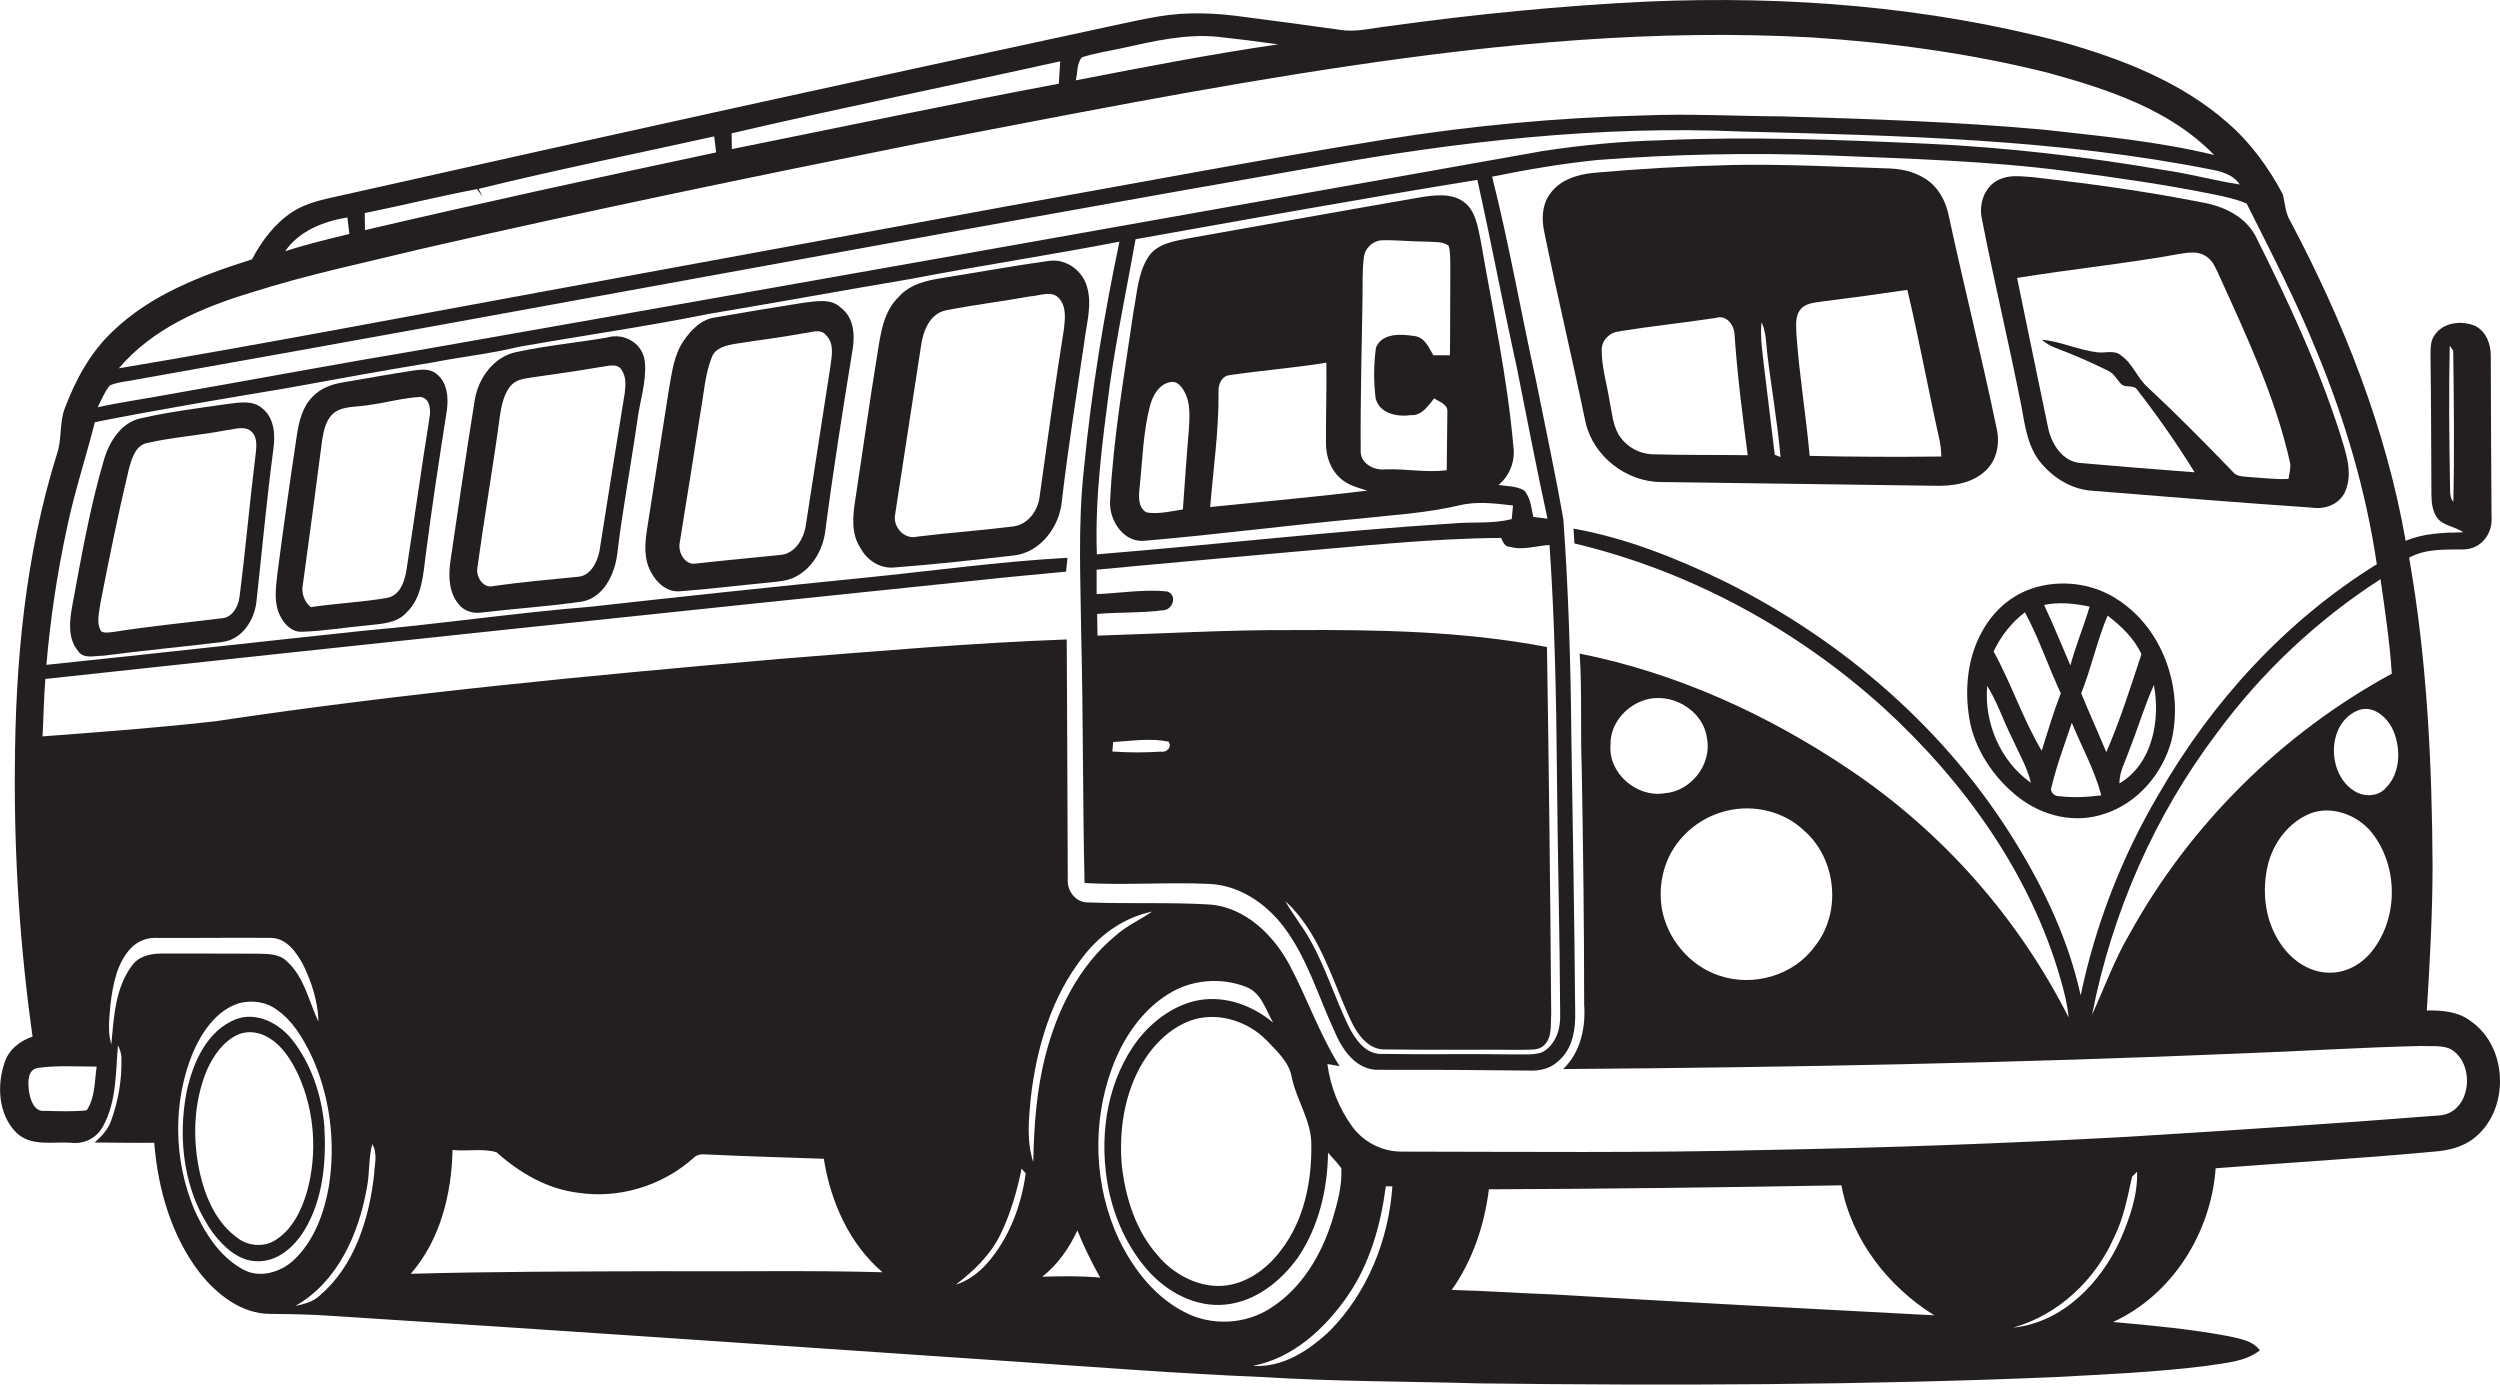
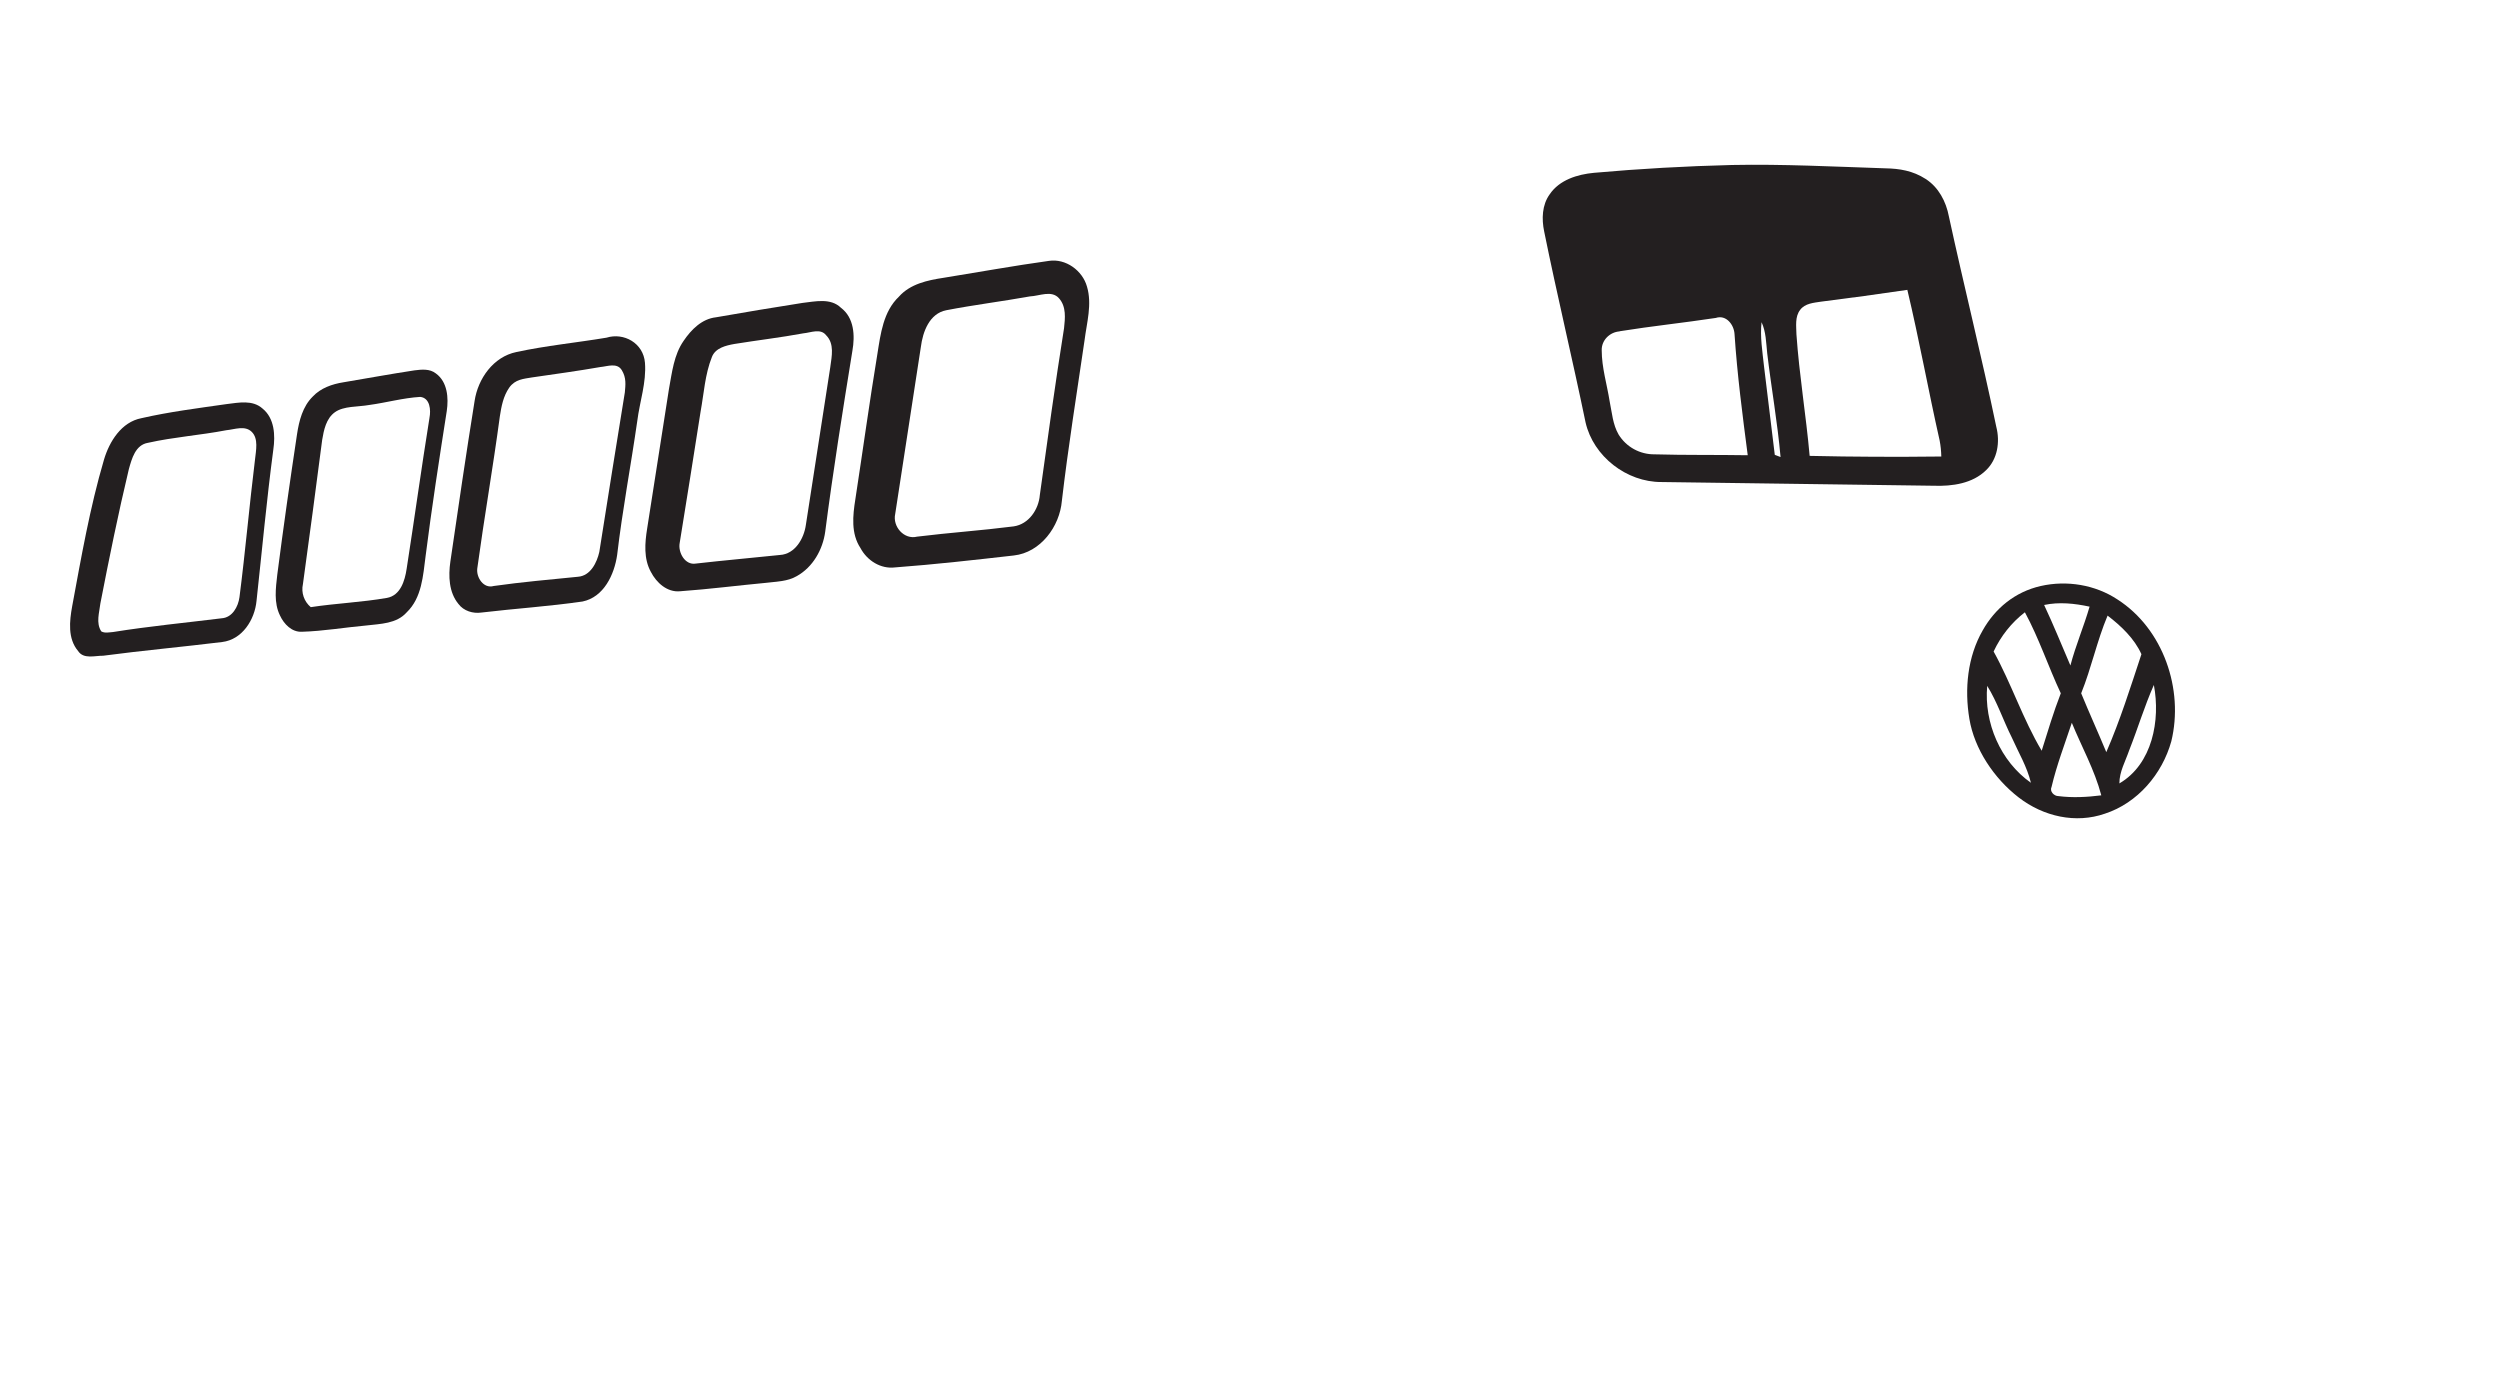
<svg xmlns="http://www.w3.org/2000/svg" version="1.1" id="Layer_1" x="0px" y="0px" viewBox="0 0 1950.1 1080" style="enable-background:new 0 0 1950.1 1080;" xml:space="preserve">
  <style type="text/css">
	.st0{fill:#231F20;}
</style>
  <title>biseeise_Bus_flat_black_logo_White_background_fa17496f-6f3b-4d6a-9d9f-4b02092a6506</title>
  <path class="st0" d="M656,240.1c-8.1-7.9-20.2-4.9-30.1-3.8c-22.5,3.5-45,7.3-67.4,11.2c-11,1.2-19.3,9.6-25.2,18.3  c-7.7,11-9.1,24.8-11.5,37.7c-5.7,36.3-11.4,72.5-17,108.8c-1.8,11.2-2.8,23.5,2.9,33.8c4.3,8.4,12.7,16.1,22.8,15.1  c22.5-1.6,44.8-4.5,67.3-6.6c8-1,16.5-1,23.7-5.2c12.6-7,20.3-20.7,22.2-34.7c6.1-47.2,13.6-94.1,21.2-141.1  C667,261.8,666.3,247.9,656,240.1z M647.7,286.1c-6.5,41.1-12.6,82.3-19.1,123.4c-1.5,10.6-8.4,22.7-20.2,23.4  c-21.9,2.3-43.7,4.2-65.6,6.7c-8.5,1.5-14.1-8.8-12.6-16.2c5.5-34.1,11-68.3,16.3-102.4c2.6-14.2,3.4-29,8.8-42.5  c2.7-7.1,10.9-9,17.6-10.2c17.9-2.9,36-5,53.8-8.3c5.8-0.5,13.3-4.1,17.7,1.5c6.6,6.6,4.4,16.4,3.3,24.5V286.1z" />
  <path class="st0" d="M847.9,223.6c-3.5-12.6-16.6-22.1-29.7-20.1c-27.5,3.8-54.8,8.8-82.2,13.2c-12.6,1.9-26,4.8-34.8,14.7  c-12.2,11.6-14.3,29-16.8,44.7c-6.2,37.7-11.4,75.6-17.2,113.4c-2,12.6-3.5,26.7,4,38c5.2,9.8,15.8,16.5,27,15.1  c30.9-2.3,61.8-5.8,92.6-9.3c20.9-2.3,35.8-22.6,37.5-42.6c4.9-41.9,11.6-83.6,17.7-125.3C847.7,251.7,852,237.4,847.9,223.6z   M830,256c-6.9,43.3-12.9,86.8-18.9,130.2c-0.9,11.2-8.6,22.7-20.4,24.4c-25,3.2-50.2,4.9-75.3,8c-10.2,2.6-19.3-7.9-17.1-17.7  c6.7-43.4,13.3-86.8,20-130.2c1.5-11.8,6.6-26.1,19.8-28.7c21.7-4.2,43.6-6.9,65.3-10.8c7.4-0.3,16.9-5.1,22.7,1.5  S830.8,248.3,830,256z" />
-   <path class="st0" d="M1927.5,796.7c-9.8-7.7-22.6-8.7-34.5-8.5c2.4-37.3,4.4-74.7,4.5-112.1c-0.4-80.7-4.3-161.6-18.3-241.1  c13-7.1,27.8-6.3,42.1-6.4s23.2-12.6,22.2-25.2c-0.3-41.7-0.5-83.4-0.6-125.1c0.3-9.3-3.3-19.5-12-24c-10.5-4.6-25.2-3-31.9,7.2  c-3.5,4.9-3,11.2-3.1,16.9c0.5,35.9,0.5,71.7,0.7,107.6c0.1,6.5,0.8,13.7,5.3,18.9s13.5,6,19.6,10.3c-15.2,0.3-30.8,0.6-45,6.7  c-15.3-87.6-48.5-171.1-90-249.5c-3.9-6.4-4.1-13.9-5.8-20.8c-11-20.7-24.9-40-42.6-55.4c-36.6-32.4-83.2-50.3-129.5-63.4  C1503.5,5,1393.9-3.4,1285.6,1.2c-67.7,3.2-135.2,9.9-202.3,19.2c-12.5,1.3-25.1,4.9-37.7,2.9c-25-3.5-50-6.9-75.1-10.1  c-21.8-3.1-44.1-4.1-66-0.5c-11.9,2-23.7,4.6-35.4,7.1c-199,42.8-397.8,86.5-596.4,131.2c-15.3,3.7-31.5,5.7-44.9,14.5  s-23.7,22.4-31.2,36.8c-38.9,12.3-78.8,27.3-108.6,56.1c-17.5,16.4-29.1,37.9-37.5,60.2c-4.4,11.5-2,24.3-6.2,35.9  c-24.6,78.8-32.3,161.7-32.7,244c-0.6,70.3,4,140.5,13.8,210.1c-9.9,3.3-18.8,10.3-21.9,20.5c-6.1,17.9-4.7,40.5,9.3,54.5  c11.5,11,28.4,6.8,42.7,7.8c10.2,1.3,20.1-3.8,24.9-12.9c10.6-19.3,9.8-41.9,11.6-63.2c1.5,3.3,2.9,6.8,2.7,10.5  c0.4,16.6-2.4,33-8.1,48.6c-2.5,6.8-7.4,12.1-12.8,16.8c15.5,0.1,31,0.4,46.5,0.2c2.9,36.1,13.3,72.7,35.7,101.7  c13.3,16.7,32.3,31.7,54.6,31.8c16.4,0.1,32.7,0.4,49,1.6c177,11.2,353.9,23.5,530.8,35.5c65,4.5,130.1,9.5,195.2,12.2  c55.9,3.5,111.9,3.3,167.8,4.9c149.9,1.8,299.8,1.4,449.6-4.9c39.5-2.2,79.1-3.8,118.4-8.8c14.1-2.4,29.6-2.8,41.4-12.1  c-5.7-7.7-15.7-9-24.3-11c-29.8-5.6-60-8.4-90.2-11.1c46.3-21.2,76.5-69.8,80-119.9c56.8-4.4,113.7-7.7,170.4-13  c11.1-0.8,22.5-3.5,31.3-10.6C1957.7,865.9,1956.7,817.1,1927.5,796.7z M1913.7,391.5c-3.1-3.7-2.4-8.7-2.6-13.1  c-0.6-36.3-1-72.6-0.2-108.8l2.7,3.9C1914.1,312.8,1914.6,352.2,1913.7,391.5z M1860.3,615.4c-5.6,5.6-14.6,6.2-21.5,2.9  c-23.7-11.7-25-53.3,0.1-64c12.3-5.2,24,5.7,28.3,16.4c5.8,14.4,5.1,33.5-6.9,44.6L1860.3,615.4z M1849.9,742.4  c-8.2,10.2-20.9,17-34.1,16.3c-15.4-0.5-28.9-10.4-37.1-22.9c-12.2-18-14.6-41.2-9.5-61.9c4.4-16.9,16.2-32.5,32.6-39.2  s37.1,0.7,48.3,14.8C1870.9,675.7,1871,716.3,1849.9,742.4L1849.9,742.4z M1865.7,525.5c-85.6,46.5-157.6,117.8-204.6,203.1  c-11.8,20-19.6,41.9-29.2,62.9c15.5-79.3,48.6-155.2,97.4-219.7c34.9-47.4,78.1-88.1,127.6-120  C1860.4,476.3,1864.1,500.8,1865.7,525.5z M844,44.7c10.4-3.4,21.3-4.9,32-7.3c24.5-5.4,49.5-11.3,74.7-8.6  c15.4,1.7,30.9,3.6,46.3,5.8c-52.9,7.7-105.4,17.9-157.9,28.1C840.8,56.8,839.7,49.4,844,44.7z M827,47.9  c-0.4,5.8-0.7,11.6-1.1,17.4c-85.2,16-170,33.9-255,51c-0.1-4.1-0.2-8.2-0.2-12.3c85.3-19.9,171-37.2,256.4-56.2L827,47.9z   M372.2,147.5l4.3,6.3l-3.1-6.5c60.9-15,122.4-27.3,183.7-40.9c0.5,4.2,1,8.3,1.5,12.5c-91.5,19.4-182.8,39.3-273.9,60.6  c-0.1-4.5-0.1-8.9-0.2-13.3C313.8,160.3,342.9,153,372.2,147.5z M271,169.6c0.5,4.3,1,8.6,1.5,12.9c-16.8,4.1-33.6,8.1-50.1,13.5  C233.4,180,252.6,172.6,271,169.6z M195.3,228.4c44.4-14.2,90.1-23.7,135.3-34.7c127.5-29.2,255.6-55.7,383.8-81.4  C827,90.7,939.5,68.2,1053,51.4c119.1-17.7,239.7-28.9,360.2-22.2c61.9,4,123.7,12.4,184,27.5c46.6,12.8,95.4,28.6,129.9,64.2  c-43.4-10.6-88.1-14.7-132.4-19.7c-67.8-6.2-135.8-8.4-203.9-10.4c-35.9-0.2-71.8-2.2-107.6-0.8c-67.9,1.7-135.7,8-202.8,18.8  c-98.6,15.9-196.7,34.6-295,52.1c-121.6,22.3-243.1,44.9-364.8,67.1c-109.2,20-218.3,40.9-327.9,59.3  C118.9,256.3,157.4,239.9,195.3,228.4L195.3,228.4z M85.7,300.6c7.1-2.9,14.9-3.2,22.2-4.8c307-54.4,613.4-112.3,920.5-165.9  c108.8-19.5,219.3-32.2,330-27.3c123.1,3.2,247,5.8,368.2,30c7.8,1.6,15.9,4.3,20.5,11.3c-19.7-3-39-8.4-58.7-11.2  c-61.2-10.5-123-17.7-185-20.6c-69.1-3.1-138.3-5.8-207.4-2.7c-31,0.8-61.9,3.7-92.5,8.4c-291.3,51.9-582.6,103.6-874,154.9  c-66,11-131.8,23.4-197.7,34.9c-18.5,3.5-37.2,6-55.6,10.1C79.1,312,81.5,305.7,85.7,300.6z M1206.7,504.7  c-65.4-12.5-132.2-13.6-198.5-13.2c-50.7-0.3-101.4,2.8-152.1,4.3c-0.1-5.7-0.2-11.3-0.3-16.9c17.5-1.5,35.1-0.6,52.4-3  c7.1-1,10-12,2.3-14.5c-18.3-2-36.8,1.4-55.1,2c0-6.3,0-12.7,0-19c50.1-4.8,100.3-9.1,150.5-13.7c54.9-4.6,109.8-10.7,165-11.1  c1.5,3.2,2.8,6.9,7,7c10.2,2.8,20.6-0.9,30.8-1.5c4.1,60.2,5.3,120.5,5.8,180.8s2.2,123.5,2.5,185.3c0.5,11.4-3.5,23.9-14,29.6  c-7,2.5-14.7,1.4-21.9,1.7c-34.2-0.6-68.4,0.2-102.6-0.4c-13.3,0.8-21.4-11.5-26.7-21.9c-10.6-22.2-18-46-30.1-67.5  c-5.8-10.3-13.4-19.5-19.1-29.8c26.8,24.6,36.2,60.9,51,92.9c5.1,10.9,13.7,23.4,27.2,22.8c35.8,0.5,71.7,0.1,107.5,0.3  c5.6-0.3,12.1,0.7,16.4-3.8c6.2-6.2,4.7-15.8,5.3-23.8C1209.3,695.7,1208.2,600.2,1206.7,504.7L1206.7,504.7z M905.7,586.3  c-12.7,0.8-25.3,0.8-38-0.1l0.6-7.4c14.3-0.8,29-3.2,43.2-0.3C914.5,582.7,910.1,587.2,905.7,586.3z M1196,403.2  c-1.6-7.1-2-15.2-7.2-20.7c-6-3.4-13.3-3.2-19.9-4.2c8.8-7.3,13.2-18.7,11.6-30c-4.7-54-16.3-107.2-25.5-160.6  c-2.3-10.8-3.8-23.4-13.3-30.3s-22.6-5.3-33.7-3.5c-60,10.4-119.9,21.2-179.8,31.8c-11.7,2.3-25.6,4-32.6,14.9  c-8,12.6-8.6,28-11.4,42.2c-7.1,49.2-15.8,98.3-18.3,148c-0.9,15,10.5,32.8,27.1,31c56.1-4.8,111.9-12.1,168-17.3  c25.7-2.8,51.7-4.3,76.9-10.2c13.9-3.5,28.3-1.6,42.3,0c-0.3,3.5-0.6,7.1-1,10.6c-15,3.9-30.6,2-45.8,3.4  c-92.8,5.8-185.1,16.6-277.8,24.1c-1.6-44.1,4.3-87.9,10-131.5c5.4-38.3,13.4-76.2,20.2-114.3c88.8-15.8,177.6-31.9,266.6-46.3  c10.8,48.4,19.9,97.1,30.6,145.5c7.9,39.6,15.5,79.3,24.1,118.8L1196,403.2z M1073.1,311c3.2,11.8,17.2,14.4,27.6,12.8  c8.6,0.5,13.3-7.4,18.1-13.1c3.7,2.8,10.6,4.5,10.2,10.3c-0.2,15.3-0.4,30.5-0.5,45.8c-15.8,2-31.7-1.2-47.6-0.7  c-9,1.2-20.2-4.7-19.5-14.9c-0.3-39.2,0.8-78.5,1.4-117.7c0.3-10.9-0.4-21.9,1.1-32.8c0.9-7.4,7.1-13.1,14.6-13.3  c11.7-0.2,23.3,1.1,35,1.1c5.5,0.5,11.9-0.4,16.6,3.3c1.5,6.2,1.1,12.7,1.2,19.1c-0.2,22.1,0,44.2-0.3,66.2h-13  c-3.5-6.2-6.8-14.2-14.9-15c-10.2-1.6-25.2-2.5-29.8,9.1C1071.5,284.4,1071.4,297.8,1073.1,311z M959.3,292.6  c25-3.7,50.3-5.6,75.3-9.7c0.3,20.9-0.4,41.9-0.3,62.8c-0.1,11.3,4.6,23.2,14.2,29.7c5.4,3.8,11.8,5.3,18,7.3  c-40.7,5-81.7,8.6-122.5,12.8c2.4-29.9,6.8-59.7,6.5-89.8C950.2,300.1,952.8,293.2,959.3,292.6z M927.3,335.9  c-1.8,20.5-3.1,41-4.6,61.5c-9.4,1.4-19,3.9-28.4,2.3c-6.7-3.8-6.1-12.6-5.4-19.2c2.3-21.3,2.7-42.9,8.1-63.8  c2.1-8.1,7.2-17.4,16.3-18.7c4.8-1,8.4,3.5,10.4,7.2C929,314.6,927.9,325.7,927.3,335.9z M67.6,866.1c-10.8,1.1-21.6,0.7-32.4,0.4  c-8.6,1.2-11.7-8.8-12.6-15.5s-1.3-16.8,7.1-18c15.1-2.1,30.5-1,45.7-1C73.7,843.4,74.3,856.2,67.6,866.1z M102.8,753.4  c-13,17.5-14,40.3-16,61.2c-3.1-10.2-1.4-21-0.6-31.4c1.9-15.3,4.9-31.7,15.7-43.4c5.4-5.7,13-8.7,20.8-8.2c29.3,0.2,58.7-0.3,88,0  c12.5-0.3,20.5,11.1,25.8,21c6.7,13.8,11.6,29,11.9,44.4c-7.5-15.9-10.9-34.7-24.5-47c-6-6.2-15.3-5.9-23.2-6.1  c-25.1,0-50.2-0.2-75.3-0.1C116.9,743.9,107.8,746.1,102.8,753.4L102.8,753.4z M189,989.9c-18-10.1-29.5-28.4-37.6-46.8  c-16-38.5-16.8-83.4-0.9-122.1c7.1-16.2,18.4-33,36.1-38.5c10-2.6,21.2-1.1,29.5,5.3c12.1,8.3,19.6,21.3,26.1,34.1  c15.2,32,19.8,68.8,14.3,103.7c-3.7,20.8-11.4,42-26.9,56.9C219.1,992.6,202.1,997.6,189,989.9z M291.8,916.4  c-3.9,34.4-15.1,70.8-42.2,94c-5.2,5.1-12.4,6.8-19.2,8.3c33.1-18.8,49.5-56.3,55.8-92.3c2.3-11.2,1.1-22.9,4.2-33.9  C294.8,899.8,292.1,908.5,291.8,916.4z M515.7,991.6c-65.1,0.2-130.2,0.2-195.3,2c23-26.3,31.9-62.3,32.6-96.6  c11.3,1.3,23.5-1.4,34.3,1.8c17.7,15.8,39.1,28.5,63,31.5c32.2,5.1,66.1-5.2,90.4-26.8c2.6-2.8,6.3-3.4,9.9-3  c30.7,1.5,61.3,2.3,92,3.4c5.3,33.3,19.7,66.3,45.8,88.5C630.8,990.8,573.2,992,515.7,991.6L515.7,991.6z M770,985.4  c-6.6,7.5-14.9,13.7-24.5,16.7c14-10.6,27-23.1,34.8-39s13-33.8,16.6-51.5l3.2,3.7C796.6,940.7,787.1,966,770,985.4L770,985.4z   M804.1,855.9c4.6-39.2,16.3-78.9,41.2-110.2c13.2-17.1,32-30.2,53.3-34.6c-9.4,6.6-20.2,11.2-28.7,19c-28.4,23.5-45.4,58-54.4,93.2  c-7,27.1-9,55.3-9.5,83.2C800.6,890.2,802.5,872.7,804.1,855.9L804.1,855.9z M813,995.9c12.1-9.5,21-22.3,27.4-36.1  c5.1,12.6,11.1,24.9,17.8,36.8C843.1,995.2,828,995.4,813,995.9L813,995.9z M923.4,1023.2c-23-12-39.5-33.5-50.6-56.4  c-19.5-41.6-21.2-90.9-5.3-133.9c8.4-22.6,22.5-44,43.2-57.1c18-11.7,41.6-13.8,61.5-5.9c11.8,4.6,15.1,17.9,20.9,27.8  c-15.8-13.2-36.8-21.1-57.5-17.6s-39.9,18.5-51.8,36.3c-21.7,32.3-26.5,73.6-19.1,111.2c4.7,22.7,14.5,44.6,29.7,62.3  s38,30.2,61.7,27.7s43.4-18.5,56.7-37.2c15.9-23.8,22.8-52.9,23.1-81.3c3.4,4.1,7.3,7.8,10.4,12.2c0.7,13.9-3.2,27.5-7.1,40.6  c-8.3,26.6-23.4,52.4-47.2,67.9C971.9,1033.4,944.5,1034.6,923.4,1023.2L923.4,1023.2z M1007.7,840.8c3.9,18,15.5,33.9,15.2,52.7  c0.3,28.4-5.7,58.2-23.3,81.2c-10.9,14.9-27.3,27-46.1,28.3s-38.7-9.2-50.8-24.2c-16.6-18.8-24.4-43.6-27.5-68.1  c-2.7-27.9,1.6-57.4,16.1-81.8c9.4-15.3,23.2-28.8,40.8-33.9c19.8-5.3,41.6,2,55.8,16.4C995.9,820,1005.8,828.4,1007.7,840.8  L1007.7,840.8z M1037.5,1037.9c-16.1,15.3-37,29.2-60.1,27.5c31.2-6,56.1-29,73.7-54.4s25.9-55.5,29.9-85.6h5.1  C1083.3,966.9,1066.7,1008.2,1037.5,1037.9z M1213.4,1009.8c-27-1-54-2.9-81-3.6c16.3-23,25.5-50.6,29-78.5  c91.7-0.3,183.3-1.5,275-3.1c7.8,42.4,36.3,78.9,72.4,101.4C1410.4,1020.8,1311.8,1015.7,1213.4,1009.8L1213.4,1009.8z   M1654.1,966.8c-15.3,33.8-45.1,64.8-83.7,68.8c35.4-10,64.2-37.3,78.8-70.7c7.4-14.7,10.3-31.1,13.9-47l3.9-3.9  c0.6,18.4-5.8,36.3-13,52.9L1654.1,966.8z M1903.8,870c-81.7,6.4-163.4,11.8-245.2,16.8c-93.4,5.1-186.9,8.5-280.4,10.2  c-95.1,2.4-190.1,1.4-285.2,1.3c-14.9-0.1-28.9-7.2-37.9-19.1c-10.6-14.5-17.3-31.4-19.7-49.2l9.5,1.6c-15.9-25.3-25.5-53.8-39.6-80  c-12.6-22.8-33.9-43.5-60.9-46c-32-2-64.2-0.4-96.3-1.7c-9.1,0-15.9-9.2-15.2-17.9c-0.3-62.4-0.4-124.8-0.8-187.2  c-74.9,2.7-149.5,9.3-224.2,15.2C461,526.8,314,540.7,168.1,562.6c-44.8,5.1-89.9,8.4-134.9,11.8c0.8-15,1-29.9,2.2-44.8  c242.6-26.3,485.2-51.9,727.9-77c22.7-2.5,45.5-4.5,68.3-6.7c0.3-3.6,0.7-7.3,1.1-10.8c-53.4,2.9-106.5,10.4-159.8,15.7  c-70.9,7.1-141.7,14.6-212.5,22.5C402,478,344,486.7,285.6,491.8c-83.2,8.8-166.3,18.2-249.4,26.8c3.1-36.2,8.5-72.1,16.2-107.6  c5.8-27.6,14.7-54.4,21.6-81.7c49.5-9.8,99.3-18.1,149-26.4c38.2-6.9,76.3-14,114.6-20.2c22.2-4.4,44.8-6.7,66.8-12.1  c49.6-8.8,99.4-15.8,148.8-25.8c52.6-8.8,105.1-18.4,157.7-27.3c54-10.4,108.3-18.5,162.3-29c-12.3,58.6-22,117.8-27.7,177.4  c-4.8,43.1-2.6,86.6-2.1,129.9c1.6,64.3,1.1,128.7,2.6,193c32.5,1.8,65-0.8,97.5,0.7c23.3,1.1,44,15.2,57.8,33.4  c18.2,24,26.7,53.4,39.2,80.5c6.1,14.9,17.1,31.7,35.3,31.1c39.2-0.1,78.4,0.1,117.6,0.6c7.8,0.3,16-1.6,21.8-7.1  c11.6-9.4,14-25.4,13.5-39.5c-0.6-71.7-1.9-143.4-3-215.1c-0.5-56.1-2.2-112.2-6.2-168.1c-6.4-36.7-14.3-73.2-21.6-109.7  c-11.6-52.5-20.8-105.6-34-157.8c27.2-5.5,54.5-10.2,82.1-13c59.8-4.6,119.7-5.8,179.6-3.6c62.7,2.6,125.6,4.2,187.8,12.4  c38.4,5.1,76.8,10.5,114.8,18.3c8.2,1.7,16.6,3.5,24.3,6.9c19.1,38.1,38.7,76,54.7,115.5c22,53.2,38.4,108.8,46.8,165.8  c-70.8,43.9-128.6,107.1-170,179.2c-28.8,48.7-49.4,101.8-61,157.1c-9.2-42-27.6-81.4-50-118c-53.9-88.6-135.1-158.8-227.6-204.8  c-37.5-18.2-76.9-33.9-118-41.3c0.2,3.8,0.4,7.7,0.7,11.6c89.6,21.3,173,66.5,241.2,128.2c62.6,57.3,114.4,129.2,138,211.6  c2.8,9.8,5.4,19.7,6.3,29.9c-39.4-77.8-98-144.2-170.3-192.9c-63.8-43.1-135.4-75.8-211.1-90.9c1.9,29.5,0.5,59.1,1.6,88.7  c1.1,61.6,1.9,123.2,1.9,184.9c1.3,18.2-2.8,37.5-16.4,50.5c176.3-1.3,352.7-4.7,528.9-12.2c46.6-1.7,93.2-4.7,139.9-5.8  c7.6,0.4,15.7-0.8,22.9,2.1C1931.3,828.8,1928.1,867.1,1903.8,870z M1306.1,660.9c9.6-14.4,24.3-24.6,41.1-28.5  c20.7-5,44,0.4,59.6,15.1c25.8,22,30.1,64.2,8.8,90.7c-16.5,22.9-48.4,31.9-74.8,22.7c-22.8-7.6-40.3-28.5-44.5-52.1  C1293.7,692.4,1296.8,674.9,1306.1,660.9z M1256.3,580.8c-0.4-15.5,11.1-29.3,25.3-34.3c21-7.6,47,6.9,49.9,29.4  c4,20.5-12.6,41.5-33.3,42.9C1276.7,622.3,1254.2,603,1256.3,580.8L1256.3,580.8z" />
  <path class="st0" d="M340,291.3c-4.8-3.8-11.1-3.1-16.7-2.4c-18.5,2.8-36.9,6.2-55.4,9.3c-8.8,1.4-17.8,4.5-24,11.2  c-7.8,7.7-10.6,18.8-12.2,29.3c-5.5,36.5-10.7,73-15.4,109.5c-1.2,10.6-2.8,22,2.1,31.9c3.1,6.7,9.2,13.1,17.1,12.7  c16.9-0.5,33.5-3.4,50.3-4.9c10.9-1.3,23.5-1.3,31.4-10.2c11.9-11.4,12.8-28.7,14.8-44c4.8-37.8,10.6-75.5,16.5-113.1  C350,310.4,349.1,297.9,340,291.3z M335,326c-6.3,39.2-11.7,78.5-17.8,117.7c-1.4,9.3-4.8,20.8-15.4,22.7  c-19.6,3.4-39.6,4.2-59.4,7.2c-5.2-4.4-7.6-11.3-6.1-18c5.2-37.4,10.1-74.9,15-112.4c1.3-7.8,3.1-16.8,10-21.7s17.8-4,26.7-5.6  c13.3-1.8,26.4-5.5,39.8-6.3c7.7,0.8,8.4,10.3,7.2,16.3V326z" />
  <path class="st0" d="M473.1,263.4c-23.4,3.9-47.1,6.2-70.3,11.2c-18,3.7-30,20.8-32.6,38.2c-6.7,41.7-12.8,83.5-18.9,125.3  c-1.6,11.2-1.2,23.9,6.3,33c4.1,5.5,11.4,7.7,18,6.7c26.2-3.1,52.6-4.8,78.8-8.6c16.6-3.4,24.8-21,27-36.3  c4.1-35,10.7-69.6,15.7-104.5c1.9-15.2,7.2-30,6-45.4S486.6,259.2,473.1,263.4z M487.4,306.1c-6.8,41.4-13.3,82.9-19.9,124.4  c-1.9,8.4-6.9,18.7-16.7,19.4c-21.9,2.2-43.9,4.1-65.7,7.2c-7.9,2.3-13.7-6.7-12.8-13.7c5.4-39.6,12.3-79,17.6-118.6  c1.2-7.8,2.7-15.8,7.3-22.4s11.4-6.9,17.8-8c17.8-2.6,35.6-5,53.3-8.1c5.6-0.5,13-3.6,16.7,2.4S487.9,300.3,487.4,306.1z" />
  <path class="st0" d="M204.8,318.7c-7.8-7-18.7-4.6-28-3.5c-22.3,3.2-44.6,6-66.5,11c-15.6,3-25,18.2-29.2,32.4  c-11,37.4-17.7,76-24.8,114.3c-2.1,11.6-3.6,25.2,4.6,34.9c4.3,6.6,13.1,3.6,19.5,3.7c30.9-4.1,62-6.9,92.9-10.7  c15.7-1.9,25.4-17.4,26.8-32.1c4.3-39.3,7.9-78.8,13.1-118C214.8,339.6,214.2,326.3,204.8,318.7z M198.9,358.6  c-4.4,35.7-7.5,71.5-12.1,107.2c-1,7.5-5.6,16-14,16.5c-28.2,3.5-56.5,6.2-84.6,10.7c-3,0.2-6.4,1.1-9.2-0.5  c-4.3-6.6-1.5-14.7-0.7-21.8c6.8-35,13.9-70,22.2-104.7c2.3-8.2,5.1-19,15-20.6c20.1-4.5,40.7-5.9,61-9.8c6.5-0.6,14.6-4,19.9,1.3  S199.7,351.2,198.9,358.6L198.9,358.6z" />
-   <path class="st0" d="M227.8,810.9c-10.2-12.7-27.4-21.9-43.7-15.9c-22.7,8.9-33.5,33.8-38.4,56c-7.5,37.7-2.2,79.8,20.9,111.4  c8.3,10.6,19.5,21.2,33.8,21.4c15.9,0.7,29-11.1,36.9-23.9c14.8-24.3,17.3-53.8,15.7-81.6C250.9,854.3,242.9,830.1,227.8,810.9z   M239.5,929.5c-4.3,14.7-11.5,29.8-25.1,38.1c-8.8,5.4-20.6,4.4-28.8-1.7c-16.3-11.5-24.9-30.7-29.4-49.6c-6.2-27-5.5-56.1,5.3-81.8  c5.1-11.3,12.8-22.5,24.5-27.6c7.6-3.2,16.5-1.8,23.3,2.4c11.2,6.5,18.1,18,23.5,29.3C245.5,866.9,247.7,899.7,239.5,929.5  L239.5,929.5z" />
  <path class="st0" d="M1295.9,376l212.6,2.9c14.3,0.5,30.2-1.7,40.8-12.2c8.9-8.6,10.9-22,7.9-33.7c-11.4-54.9-25.1-109.3-37-164.2  c-2.2-11.6-8-22.7-18.1-29.2s-20.5-8.1-31.5-8.3c-39.9-1.3-79.8-3.4-119.7-2.6c-35.9,0.9-71.7,2.9-107.5,6.1  c-12.9,1.2-27,5.5-34.6,16.8c-6,8.3-6.3,19.2-4.3,28.9c10.1,49.8,22,99.2,32.3,149C1242.9,356.1,1268.9,376.1,1295.9,376z   M1404.2,241.7c3.8-5.1,10.6-5.5,16.3-6.4c22.5-2.8,44.9-5.9,67.3-9.2c9.3,39,16.4,78.5,25.2,117.5c0.8,4.1,1.2,8.3,1.3,12.5  c-34.2,0.4-68.5,0.3-102.7-0.5c-2.8-31.6-8.1-63-10.3-94.7C1401.2,254.5,1400,247.1,1404.2,241.7L1404.2,241.7z M1374,251.1  c3.6,7.7,3.6,16.2,4.5,24.5c3.2,27,8,53.8,10.4,80.9l-4.5-1.7c-2.7-23-5.7-46-8.4-69.1c-1.2-11.4-3.2-23-1.9-34.5L1374,251.1z   M1263.3,258.4c24.9-4,50.1-6.6,75.1-10.4c8.1-2.7,14.2,5.3,14.6,12.6c2.1,31.6,6.2,63,10.3,94.5c-24.2-0.4-48.5,0-72.7-0.7  c-11.4,0.1-22-5.7-28-15.4c-4.6-7.9-5.2-17.2-7-25.9c-2.1-13.3-6.2-26.4-6.2-39.9c-0.2-7.8,6.3-14.2,14-14.7L1263.3,258.4z" />
  <path class="st0" d="M1651.7,467.6c-17.4-11.5-39.5-15.1-59.8-10.5s-35.7,17.6-45.3,34.6c-11.9,20.7-14.3,45.8-10.4,69.1  s19,46.2,38.4,61.2s44.6,20.6,67.3,12.7c25.5-8.3,44.7-30.9,51.8-56.4C1703.6,537.7,1687.4,490.5,1651.7,467.6z M1630,473.1  c-4.5,15.5-10.9,30.4-15,46c-6.8-15.8-13.2-31.7-20.5-47.2c11.7-2.5,23.8-1.2,35.4,1.3L1630,473.1z M1550.1,535  c7.9,12.7,12.5,27,19.2,40.3c5.2,11.7,11.9,22.8,14.9,35.3C1560.4,593.9,1547.5,563.7,1550.1,535z M1555.1,508.2  c5.6-12,13.9-22.5,24.4-30.6c11,20.3,18.2,42.3,28,63.2c-5.7,14.7-10.2,29.8-14.9,44.8C1577.9,560.9,1569,533.3,1555.1,508.2z   M1605.7,621c-3.5,0-7.1-3.7-5.4-7.2c4-17,10.3-33.4,15.8-50c7.7,18.8,17.8,36.8,23,56.6C1628,621.8,1616.7,622.4,1605.7,621z   M1653.2,611.1c0-9.2,4.7-17.2,7.6-25.7c6.7-16.9,11.9-34.4,19.3-51.1C1685.3,561.7,1679,596,1653.2,611.1z M1643,586.7  c-6.4-15.4-13.3-30.6-19.6-45.9c8-19.8,12.3-40.9,20.6-60.6c10.6,8.1,20.9,17.9,26.4,30.1C1661.9,536,1653.8,561.9,1643,586.7z" />
-   <path class="st0" d="M1576.8,317c2.8,15.5,5,32.3,15.7,44.7s24.9,20.5,40.8,21.2c56.7,4.6,113.5,9.2,170.3,13.1  c10,1.5,20.9-2.5,25.5-12c7-15.3,0.3-32.1-4.2-47.1c-16.8-52-39.9-101.6-64.3-150.4c-7.8-17.3-26.1-25.9-43.9-28.8  c-43.3-8.6-87.1-14.5-130.9-19.5c-8.1-0.5-16.5-1.9-24.3,1c-12.9,4.4-18.4,19.2-15.5,31.8C1555.5,219.7,1567.2,268.2,1576.8,317z   M1701.1,197.9c6.2-1,13.1-1.9,18.9,1.5s7.4,8.2,9.9,13c21.8,48.2,44.8,96.5,56.4,148.4c0.8,4.3-0.6,8.6-1.2,12.8  c-9.8,0.5-19.6-0.8-29.3-1.4c-4.9-0.6-11,0.1-14.3-4.4c-21.7-22.5-43.7-44.7-66.5-66c-8-7.2-11.4-18.2-20.3-24.4  c-5.2-4.8-12.6-1.7-18.9-2.6c-14.7-1.8-28.3-8.5-43.1-9.8c3.5,3,7.5,5.3,11.8,6.8c13.8,5.2,27.3,11.1,40.5,17.7  c4.3,2.2,6.4,6.8,9.6,10.1s10,0.1,12.7,4.7c16,20.6,30.9,42,44.6,64.1c-29.6-2.2-59.1-4.6-88.6-7.2c-14.4-0.8-23.3-15.1-25.8-28  c-8-38.8-16.2-77.6-24.1-116.4C1615.9,209.9,1658.7,205.6,1701.1,197.9L1701.1,197.9z" />
</svg>